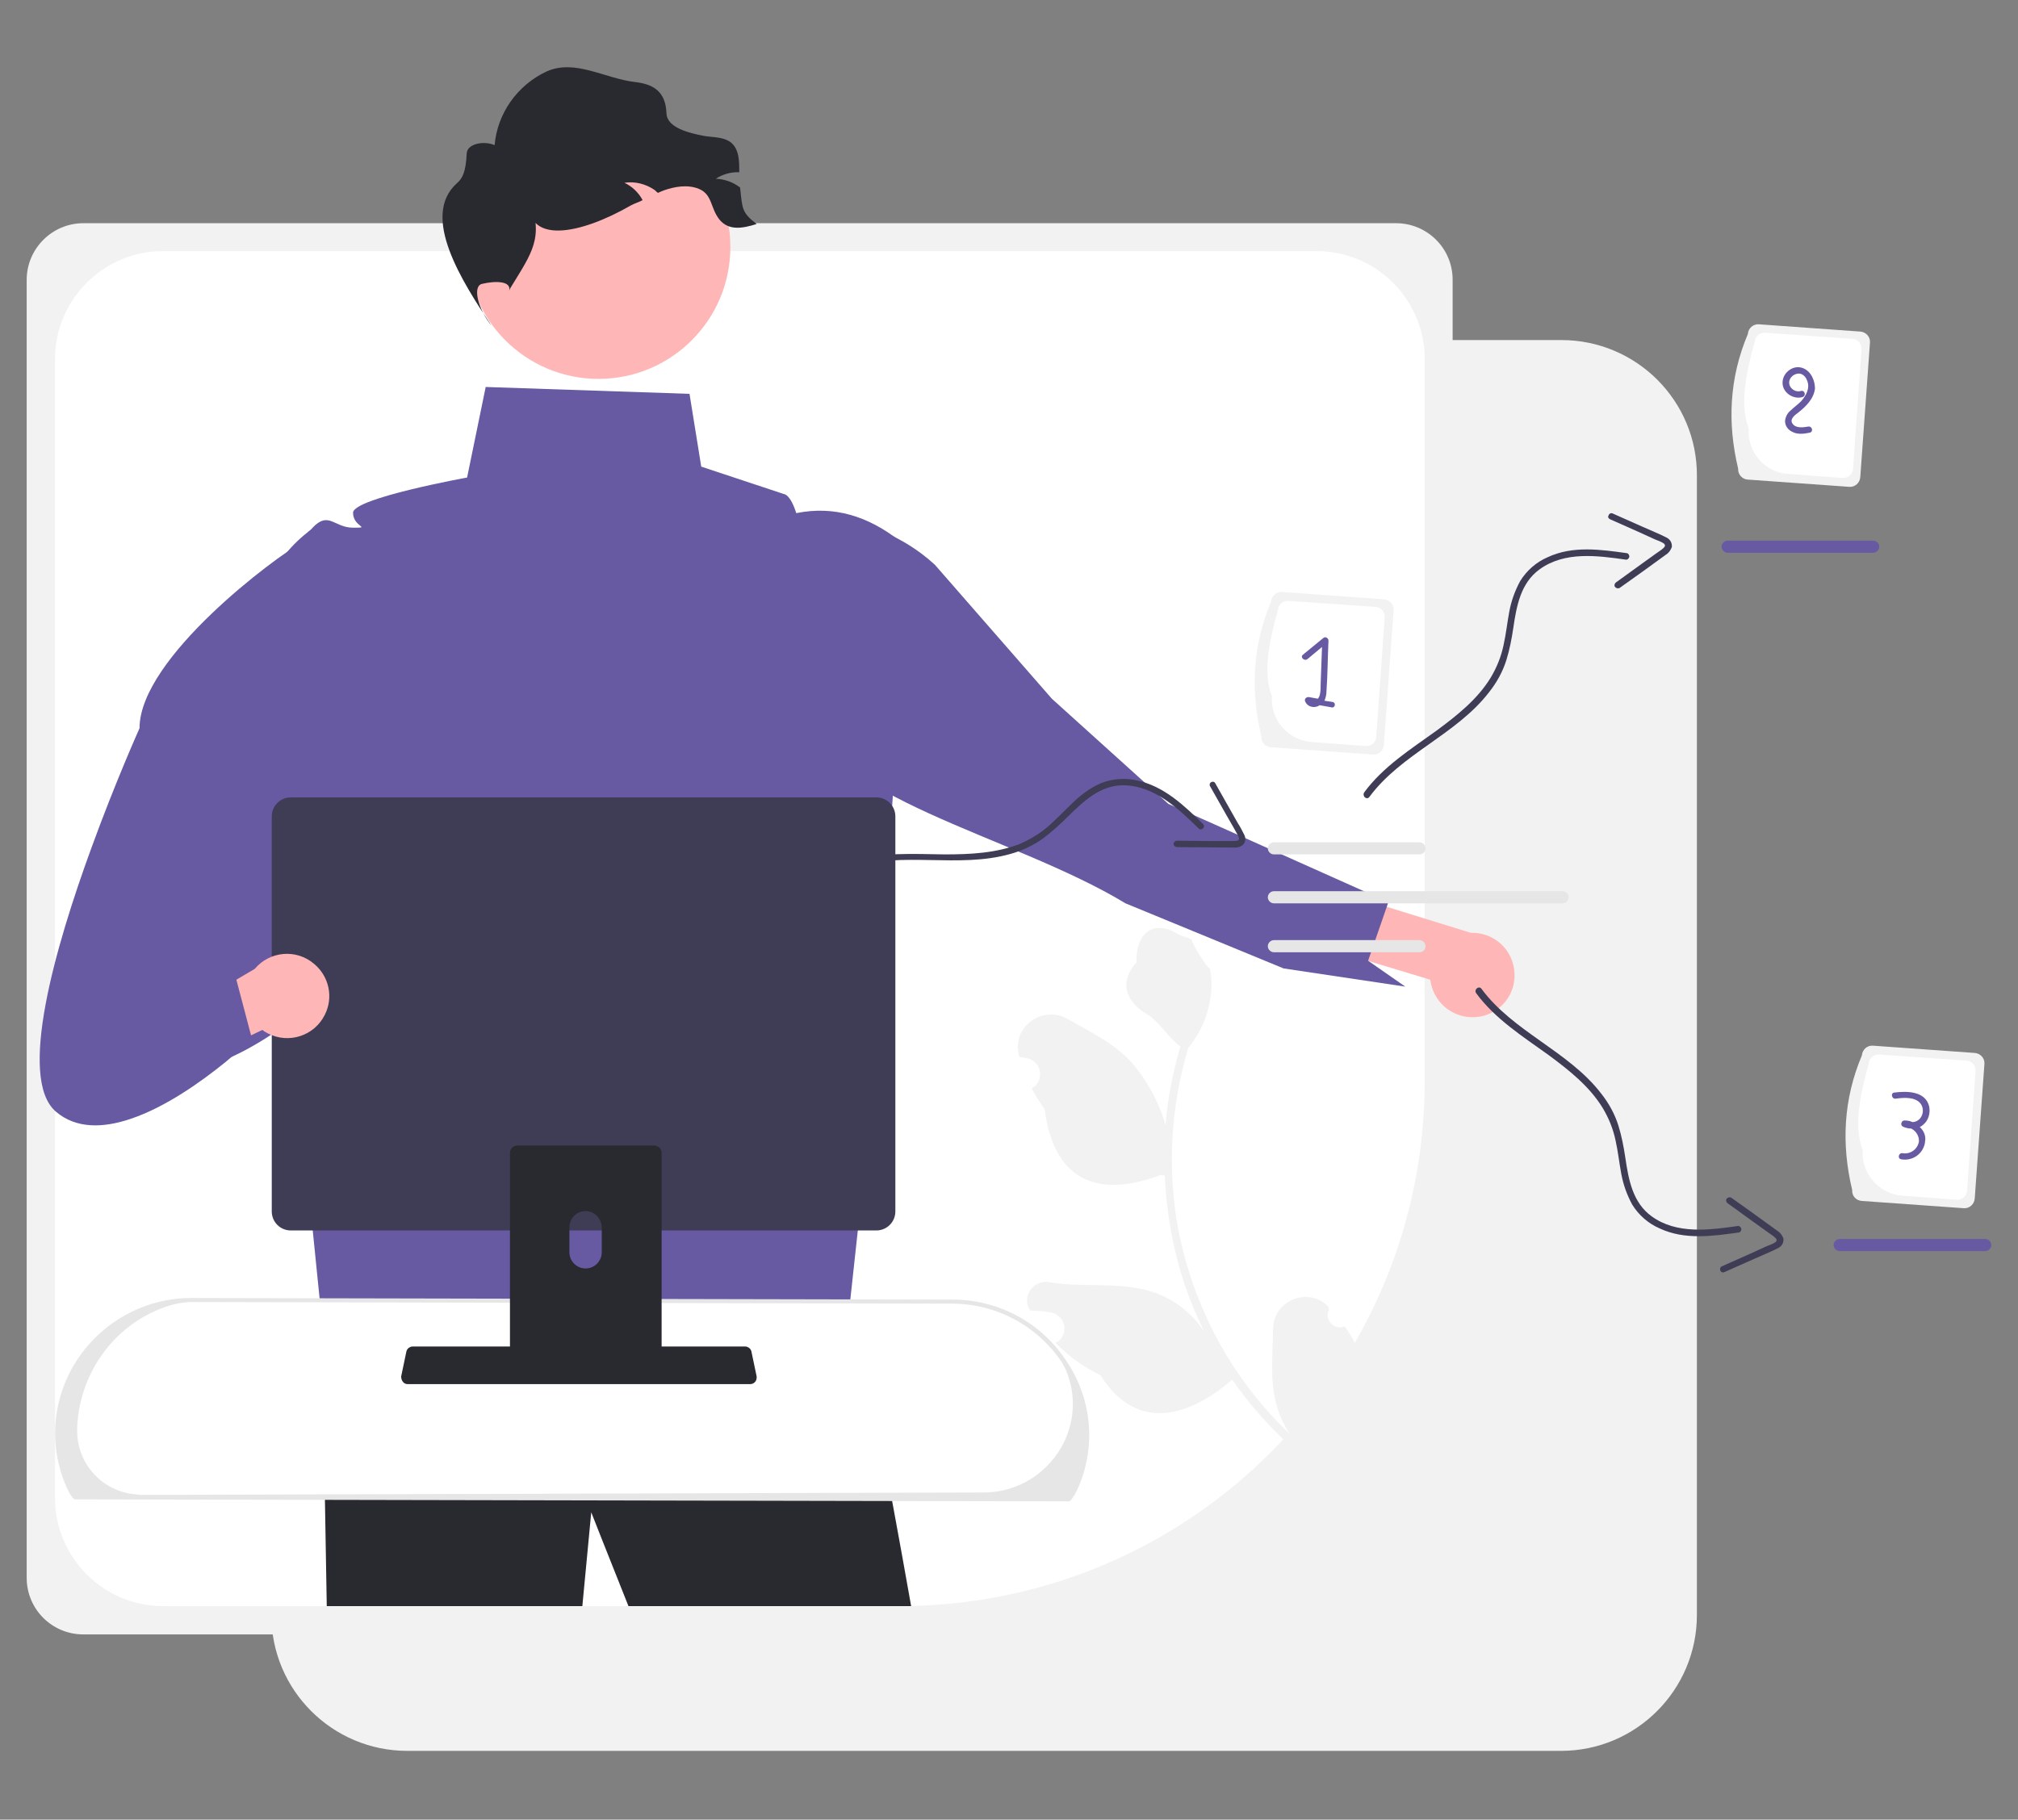
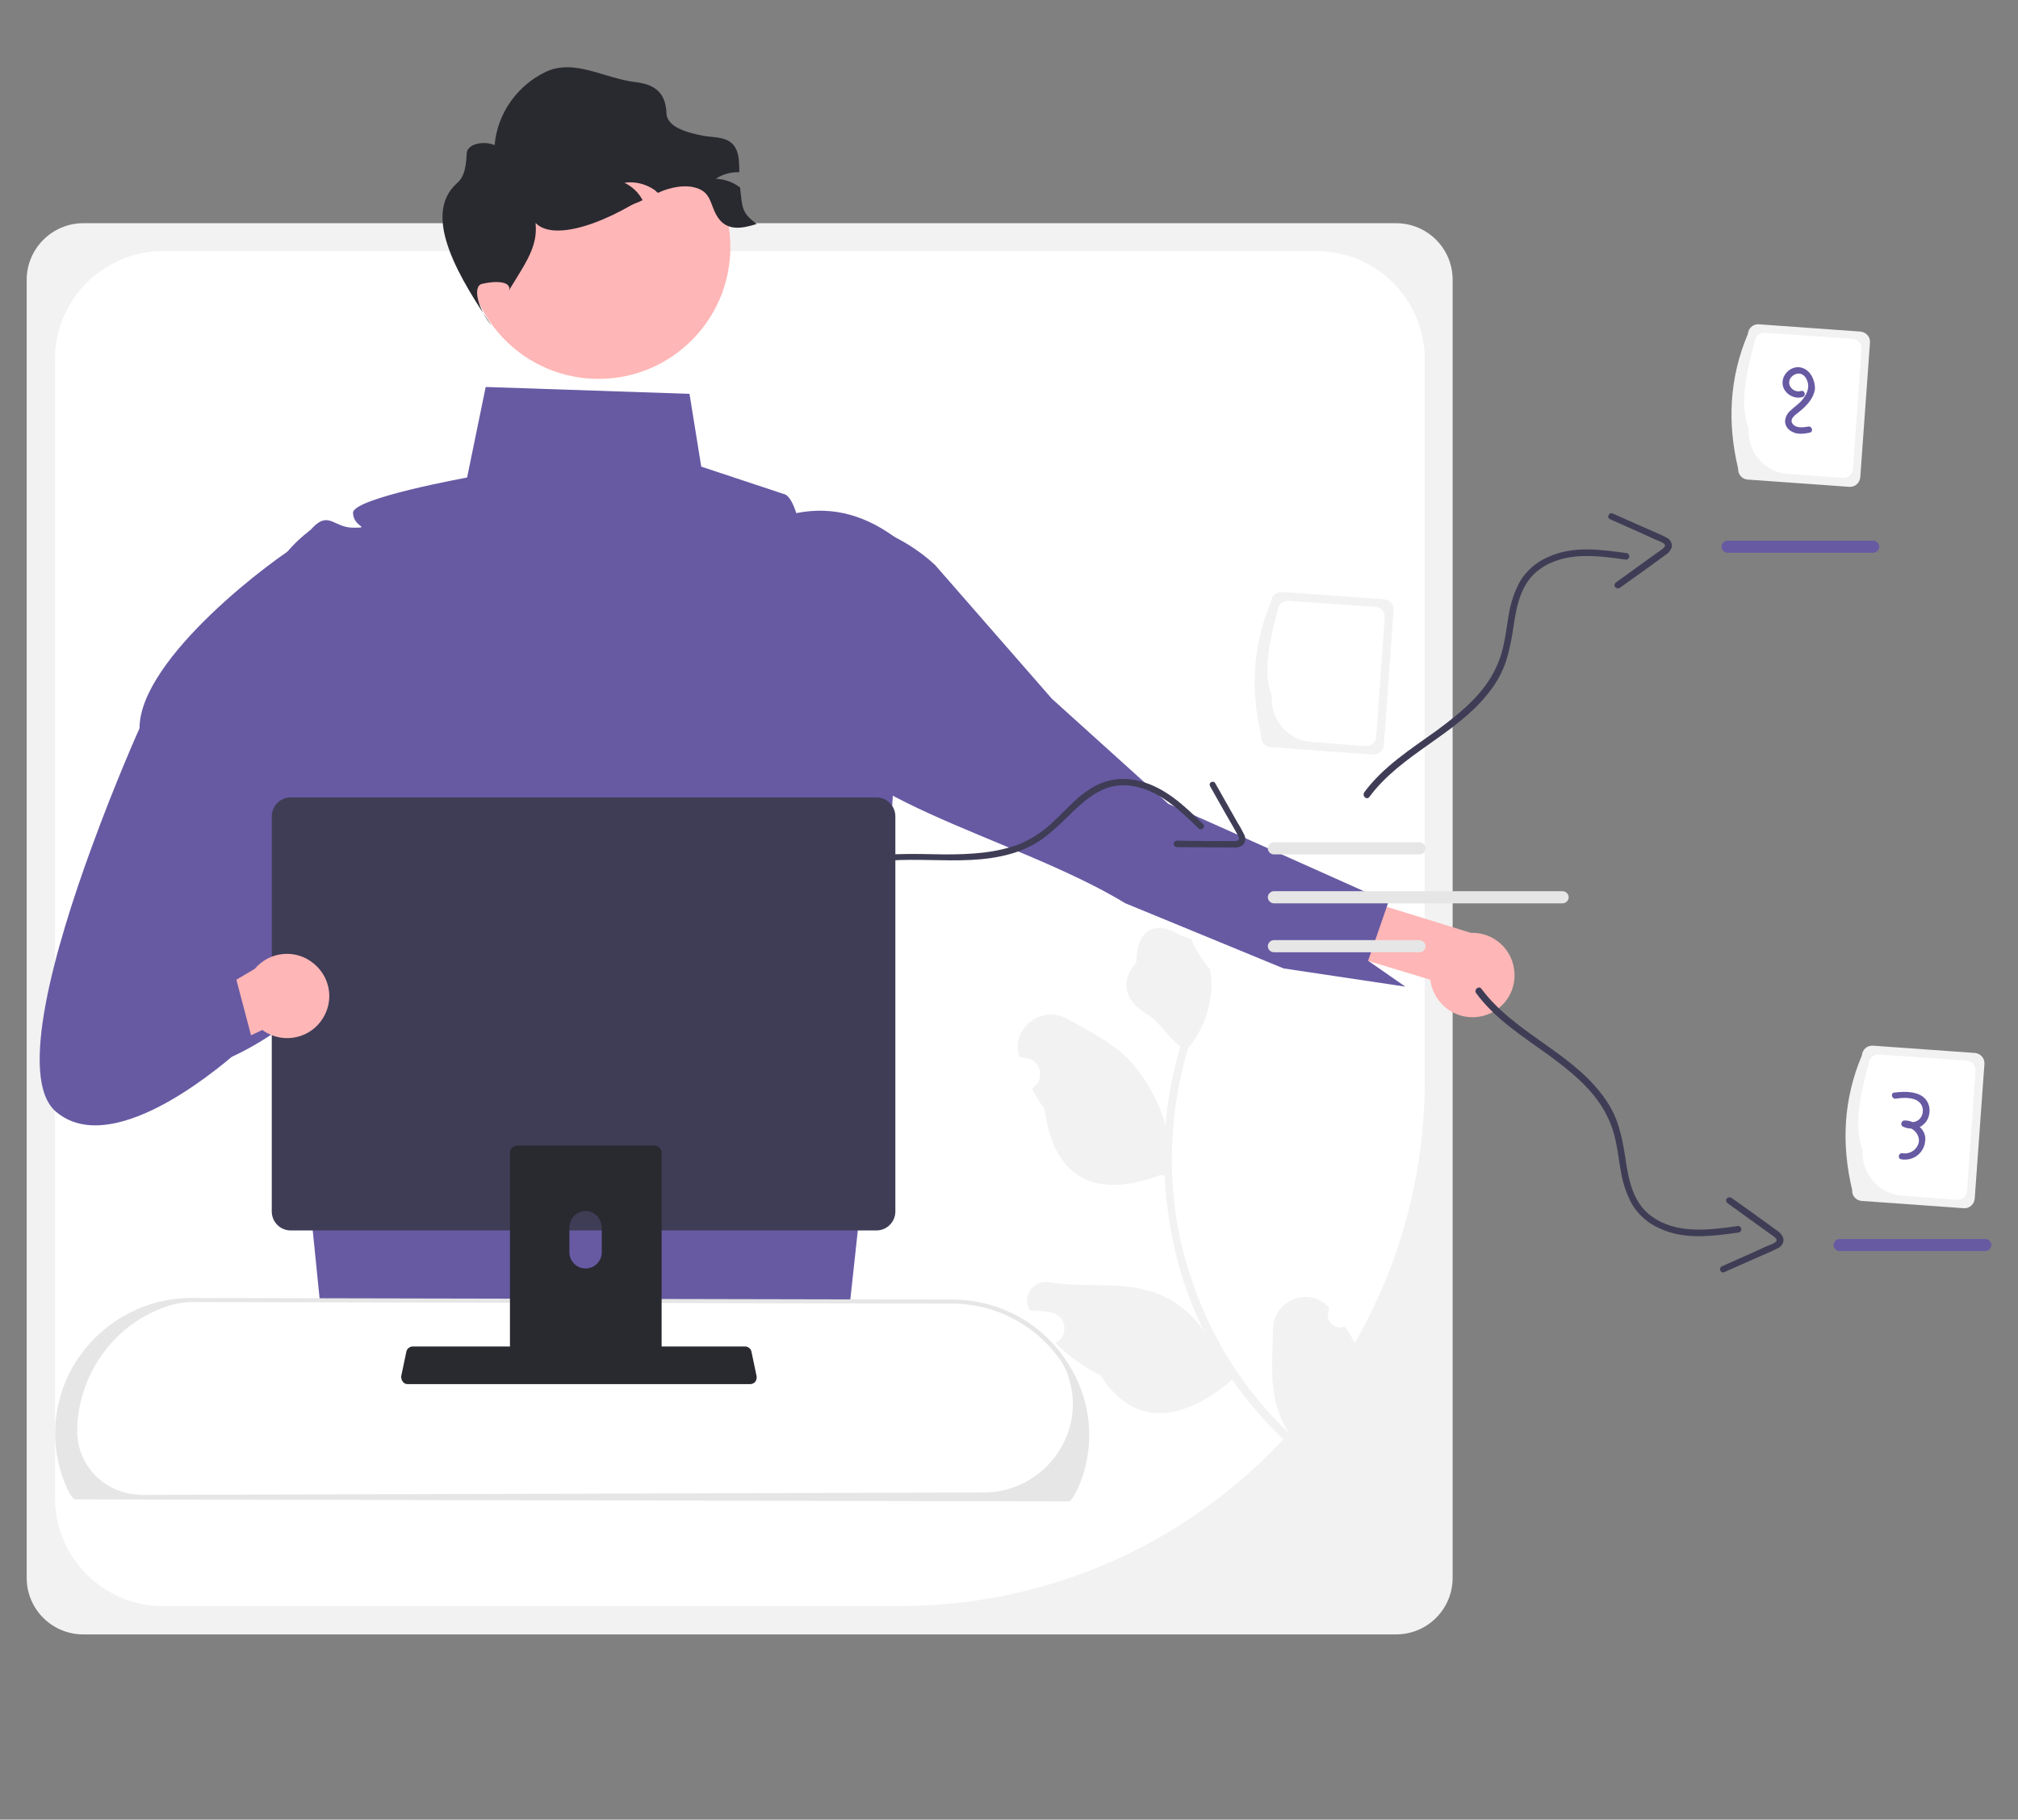
<svg xmlns="http://www.w3.org/2000/svg" version="1.1" id="Capa_1" x="0px" y="0px" viewBox="0 0 499 450" style="enable-background:new 0 0 499 450;" xml:space="preserve">
  <rect x="0" y="0" width="499" height="450" fill="#808080" stroke="none" />
  <style type="text/css">
	.st0{fill:#F2F2F2;}
	.st1{fill:#FFFFFF;}
	.st2{fill:#FFB6B6;}
	.st3{fill:#675AA3;}
	.st4{fill:#292930;}
	.st5{fill:#E6E6E6;}
	.st6{fill:#3F3D56;}
</style>
  <g>
-     <path class="st0" d="M386.1,84.1h-33v281.4c0,18.6-15.1,33.6-33.6,33.6c0,0,0,0,0,0H67.1v0.3c0,18.6,15.1,33.6,33.6,33.6   c0,0,0,0,0,0h285.3c18.6,0,33.6-15.1,33.6-33.6c0,0,0,0,0,0V117.7C419.7,99.1,404.6,84.1,386.1,84.1z" />
    <path class="st0" d="M20.6,55.2h324.6c7.7,0,14,6.2,14,14v321c0,7.7-6.2,14-14,14H20.6c-7.7,0-14-6.2-14-14v-321   C6.6,61.5,12.9,55.2,20.6,55.2z" />
    <path class="st1" d="M40.3,62.1c-14.7,0-26.7,12-26.7,26.7l0,0v281.7c0,14.7,12,26.7,26.7,26.7h182.1   c71.8,0,129.9-58.2,129.9-129.9V88.8c0-14.7-12-26.7-26.7-26.7l0,0H40.3z" />
    <path class="st2" d="M366.9,251.2c-5.6,1.5-11.3-1.7-12.9-7.3c-0.1-0.5-0.3-1.1-0.3-1.6l-49.9-15.1l0.8-14.8l59.1,18.3   c5.8-0.2,10.6,4.3,10.8,10.1C374.7,245.6,371.6,249.9,366.9,251.2L366.9,251.2z" />
    <path class="st3" d="M199,174.7c-5-4.2,2.3-25.1,0.4-31.1c-0.1-0.4-0.2-0.7-0.3-1.1c-0.2-0.8-0.2-1.6,0.1-2.4l18.7-8.8   c4.9,2,9.4,4.8,13.3,8.4l28.9,33.1l28.8,26l12.6,5.6l41.8,18.7l-0.4,1.2l0,0l-4.6,13.3l0,0l9.2,6.4l-30.1-4.5l-19.9-8.2l-19.2-7.9   C250.1,206.3,203.5,197.5,199,174.7z" />
    <path class="st0" d="M332.5,328c-1.5,0.7-3.2,0-3.9-1.5c-0.4-0.8-0.4-1.7,0-2.5c0-0.3-0.1-0.5-0.1-0.8c0-0.1-0.1-0.1-0.1-0.1   c-4.9-5-13.5-1.5-13.6,5.5c-0.1,6.3-0.8,12.8,0.8,18.7c0.7,2.6,1.8,5.1,3.4,7.4c-9.8-9.3-17.5-20.6-22.5-33.2   c-1.3-3.1-2.3-6.4-3.3-9.6c-0.7-2.7-1.4-5.4-1.9-8.1c-2.7-14.8-1.8-30.1,2.5-44.6c3.3-4,5.3-8.9,5.7-14.1c0.2-1.9,0-3.7-0.3-5.6   c-0.5,0.3-4.7-6.5-4.5-7.1c-1.1-0.7-2.5-0.8-3.6-1.5c-5.6-3.4-10.2-0.6-10.1,7.1c-4.4,5-2.6,9.7,2.6,12.8c3.3,2,5.1,5.7,8.3,8   c-0.1,0.3-0.2,0.7-0.3,1c-1.7,6-2.9,12.2-3.4,18.5c-1.6-6.1-5.5-12.6-9.1-16.3c-4.2-4.3-9.9-7-15.1-10c-6.3-3.6-14,2.1-12,9.2   c0,0.1,0,0.1,0.1,0.2c0.6,0.1,1.3,0.2,1.9,0.3c2.2,0.5,3.6,2.6,3.1,4.8c-0.2,1.1-0.9,2.1-1.9,2.6l-0.1,0c0.9,1.8,2,3.5,3.2,5.2   c2.5,19.1,14.7,21.6,28.6,16.3c0.4,0,0.7,0.1,1.1,0.1c0.4,8.5,1.8,16.9,4.3,25c1.5,4.8,3.4,9.4,5.6,13.9l-0.1-0.2   c-3.1-4.8-7.7-8.3-13.1-10c-8-2.5-17.1-0.9-25.2-2.3c-3.9-0.7-6.9,3.4-4.9,6.8c0,0.1,0.1,0.1,0.1,0.2c1.1,0,2.2,0.1,3.4,0.2   c0.6,0.1,1.3,0.2,1.9,0.3c2.2,0.5,3.6,2.6,3.1,4.8c-0.2,1.1-0.9,2.1-1.9,2.6l-0.1,0c-0.1,0-0.1,0.1-0.1,0.1c3.2,3.3,7,6,11.1,8   c8.9,14,21.5,10.6,32.6,1.1l0,0c3.9,5.6,8.3,10.7,13.3,15.4l21.8-8.7c0-0.3,0-0.6-0.1-0.8c-2,0.9-4,1.6-6.2,2.1   c0.8-2.6,1.6-5.3,2.5-7.9c0-0.1,0-0.1,0.1-0.2c0.4-1.3,0.8-2.7,1.3-4l0,0C336,333.7,334.4,330.7,332.5,328L332.5,328z" />
    <path class="st4" d="M212.5,347.2l-0.3-0.3C211.5,342.2,212.5,347.2,212.5,347.2z" />
-     <path class="st4" d="M225.3,397.2h-69.9c-5.4-13.5-9.2-23.2-9.2-23.2s-0.9,9.5-2.2,23.2H80.8c-0.6-37.2-1.4-75.5-1.7-87.6   l121.3,2.7l12.1,15.3c0,0.3,0.1,0.5,0.1,0.9C213.1,331.5,219.6,364.9,225.3,397.2z" />
    <path class="st3" d="M224.2,135.3L224.2,135.3c-0.4-0.7-1-1.3-1.8-1.6c-7.7-6-16.1-8.7-25.5-6.8c-1.5-4.7-3-4.7-3-4.7l-20.5-6.8   l-2.9-18l-50.4-1.7l-4.6,22.4c0,0-28.2,5.1-28.2,8.7s4.7,3.7,0,3.7c-4.7,0-6-4.2-10,0c-0.3,0.4-0.7,0.7-1.1,1c0,0-0.1,0.1-0.1,0.1   c-9.3,7.3-14.3,18.9-13.1,30.8l8.7,86.2l9.3,92l126.6,5.3l8.5-78.3l8.6-130.2C224.7,136.7,224.6,135.9,224.2,135.3z" />
    <path class="st1" d="M16.4,366.5c0.7,1.8,1.5,3.2,2.2,3.8l245.5,0.5c0.7-0.7,1.5-2,2.2-3.8c8.6-21.6-7.6-45-30.9-45.1l-188.2-0.4   C24.1,321.5,7.9,344.9,16.4,366.5z" />
    <path class="st5" d="M264.3,371.3l-0.2,0l-245.7-0.5l-0.1-0.1c-0.8-0.7-1.5-2-2.3-4l0,0c-4.1-10.2-2.8-21.8,3.4-30.9   c6.3-9.2,16.7-14.8,27.9-14.8h0.1l188.2,0.4c11.2,0,21.7,5.6,27.9,14.9c6.3,9.1,7.6,20.7,3.4,30.9c-0.8,2-1.6,3.3-2.3,4   L264.3,371.3z M35,369.7l208.2-0.6c14.7,0,25.5-14.2,21.1-28.3c-0.4-1.4-1-2.7-1.8-4c-6.1-9-16.2-14.4-27.1-14.4l-188.2-0.4h-0.1   c-2.4,0.1-4.7,0.6-7,1.5c-12.2,4.6-20.3,16.2-21,29.1c0,0.2,0,0.3,0,0.5c-0.4,8.7,6.2,16,14.9,16.5h0   C34.5,369.7,34.7,369.7,35,369.7L35,369.7z" />
    <path class="st0" d="M311.9,182.1c-2.7-11.3-2.2-22.4,2.4-33.3c0.1-1.4,1.3-2.5,2.7-2.4l25.2,1.8c1.4,0.1,2.5,1.3,2.4,2.7   l-2.4,33.3c-0.1,1.4-1.3,2.5-2.7,2.4l-25.2-1.8C312.8,184.7,311.8,183.5,311.9,182.1z" />
    <path class="st1" d="M314.5,172.2c-2.2-5.6-0.8-13.2,1.5-21.4c0.1-1.3,1.2-2.3,2.6-2.2l21.6,1.5c1.3,0.1,2.3,1.2,2.2,2.6l-2.1,29.6   c-0.1,1.3-1.2,2.3-2.6,2.2l-13.4-1C318.5,183.1,314.1,178,314.5,172.2z" />
-     <path class="st3" d="M329.5,173.6c-0.7-0.1-1.3-0.2-2-0.3c0.3-0.7,0.5-1.5,0.5-2.3c0.3-4.2,0.3-8.4,0.5-12.6c0-0.4-0.4-0.8-0.8-0.8   c-0.2,0-0.4,0.1-0.5,0.2c-1.7,1.4-3.3,2.7-5,4.1c-0.8,0.6,0.3,1.7,1.1,1.1c1.2-1,2.4-2,3.6-3c-0.1,2.7-0.2,5.5-0.3,8.2   c-0.1,1.3,0.1,2.9-0.4,4.1c-0.1,0.2-0.2,0.3-0.3,0.5c-0.7-0.1-1.5-0.3-2.2-0.4c-0.5-0.1-1.2,0.3-1,1c0.5,1.3,2,1.8,3.3,1.2   c0.1-0.1,0.2-0.1,0.3-0.2l2.8,0.5C330.1,175.3,330.5,173.8,329.5,173.6z" />
    <path class="st0" d="M458,294.3c-2.7-11.3-2.2-22.4,2.4-33.3c0.1-1.4,1.3-2.5,2.7-2.4l25.2,1.8c1.4,0.1,2.5,1.3,2.4,2.7l-2.4,33.3   c-0.1,1.4-1.3,2.5-2.7,2.4l-25.2-1.8C458.9,296.9,457.9,295.7,458,294.3z" />
    <path class="st1" d="M460.6,284.4c-2.2-5.6-0.8-13.2,1.5-21.4c0.1-1.3,1.2-2.3,2.6-2.2l21.6,1.5c1.3,0.1,2.3,1.2,2.2,2.6l-2.1,29.6   c-0.1,1.3-1.2,2.3-2.6,2.2l-13.4-1C464.6,295.3,460.2,290.2,460.6,284.4z" />
    <path class="st3" d="M474.7,278.7c0.3-0.1,0.6-0.3,0.8-0.5c1.4-1.1,1.9-3,1.5-4.7c-1-3.7-5.5-3.7-8.6-3.3c-1,0.1-0.6,1.7,0.4,1.5   c2.1-0.3,5.3-0.5,6.4,1.7c0.5,1.1,0.3,2.4-0.5,3.3c-0.5,0.5-1.1,0.8-1.8,0.8c-0.6-0.3-1.3-0.4-2-0.4c-0.7,0-1.1,1.1-0.4,1.5   c0.6,0.3,1.4,0.5,2.1,0.5c1.2,0.6,2,1.9,1.9,3.2c-0.3,1.9-2.1,3.2-4,2.9h0l0,0c-1-0.2-1.4,1.3-0.4,1.5c2.8,0.5,5.4-1.3,5.9-4.1   c0-0.1,0-0.1,0-0.2C476.3,281.1,475.8,279.7,474.7,278.7z" />
    <path class="st0" d="M429.8,115.9c-2.7-11.3-2.2-22.4,2.4-33.3c0.1-1.4,1.3-2.5,2.7-2.4L460,82c1.4,0.1,2.5,1.3,2.4,2.7L460,118   c-0.1,1.4-1.3,2.5-2.7,2.4l-25.2-1.8C430.8,118.5,429.7,117.3,429.8,115.9z" />
    <path class="st1" d="M432.4,105.9c-2.2-5.6-0.8-13.2,1.5-21.4c0.1-1.3,1.2-2.3,2.6-2.2l21.6,1.5c1.3,0.1,2.3,1.2,2.2,2.6l-2.1,29.6   c-0.1,1.3-1.2,2.3-2.6,2.2l-13.4-1C436.4,116.9,432,111.8,432.4,105.9z" />
    <path class="st3" d="M445.7,91c-2.2-0.8-4.7,1-4.9,3.3c-0.3,2.6,2.5,4.6,4.9,3.9c1-0.3,0.6-1.8-0.4-1.5c-1.8,0.5-3.6-1.4-2.6-3.1   c0.5-0.8,1.4-1.3,2.4-1.2c0.8,0.2,1.4,0.8,1.7,1.6c0.9,1.9-0.2,3.9-1.5,5.3c-0.8,0.8-1.7,1.4-2.5,2.2c-0.8,0.6-1.3,1.6-1.4,2.6   c0,1.2,0.7,2.2,1.8,2.7c1.3,0.7,2.9,0.5,4.3,0.2c1-0.2,0.6-1.7-0.4-1.5c-1.2,0.2-3.1,0.5-3.9-0.8c-0.7-1.1,0.7-2.1,1.5-2.7   c1.9-1.5,3.8-3.4,4.1-5.9C448.8,94.1,447.8,91.7,445.7,91z" />
    <path class="st3" d="M63.9,243.5l12.4,5.6c-5.8,4.7-14.7,11.1-23.4,14l-13.8-9.4c-5.1-19.8-2-40.3,4.2-57.6   c3.4-9.6,8-18.8,13.5-27.3c-1.2-11.8,3.8-23.4,13.1-30.8c0.1,0,0.1-0.1,0.1-0.1c9.2,8,14.9,19.4,15.6,31.6l0.3,4.6l0.6,9l1.4,23   L71.3,232L63.9,243.5z" />
    <path class="st4" d="M99.6,341.7c0.3,0.4,0.7,0.6,1.2,0.6h84.7c0.9,0,1.6-0.7,1.6-1.6c0-0.1,0-0.2,0-0.3l-1.3-6.2   c-0.1-0.5-0.5-0.9-1-1.1c-0.2-0.1-0.4-0.1-0.6-0.1h-82.1c-0.2,0-0.4,0-0.6,0.1c-0.5,0.2-0.9,0.6-1,1.1l-1.3,6.2   C99.2,340.8,99.3,341.3,99.6,341.7z" />
    <path class="st6" d="M67.2,201.9v97.7c0,2.6,2.1,4.7,4.7,4.7h144.8c2.6,0,4.7-2.1,4.7-4.7v-97.7c0-2.6-2.1-4.7-4.7-4.7H71.9   C69.3,197.2,67.2,199.3,67.2,201.9z" />
    <path class="st4" d="M126.1,285.1v53.5h37.5v-53.5c0-0.8-0.5-1.5-1.3-1.7c-0.2-0.1-0.4-0.1-0.5-0.1h-33.9   C126.9,283.3,126.1,284.1,126.1,285.1L126.1,285.1L126.1,285.1z M140.8,303.5c0-2.2,1.8-4,4-4c2.2,0,3.9,1.8,4,4v6.2   c0,2.2-1.8,4-4,4c-2.2,0-4-1.8-4-4V303.5z" />
    <circle class="st2" cx="148" cy="61.1" r="32.6" />
    <path class="st4" d="M187.1,55.4c-3.5,1.1-6.9,1.7-9.2-1.1c-2.3-2.9-1.7-6.2-5.1-7.6c-2.7-1.1-5.9-0.6-8.7,0.4   c-0.5,0.2-1,0.4-1.4,0.6c-0.3-0.2-0.5-0.4-0.8-0.7c-2.2-1.5-4.8-2.2-7.5-1.8c1.9,0.9,3.5,2.4,4.5,4.3c-0.9,0.5-2,0.8-2.9,1.3   c-12.5,7.2-26.3,10-25.2-1.9c3.8,9.9,0.8,13.5-4.7,22.5l-0.2,0.5c0.6-2.4-3.3-2.5-6.7-1.7c-2.5,0.6-0.9,6.4,2.3,10.3   c-7.1-10.7-17.7-27-8.5-35.2c1.4-1.2,2.2-2.9,2.4-7.3c0.1-2.6,4.5-3.2,6.9-2.1c0.7-7.9,5.6-14.8,12.8-18.2c7.1-3.2,14.3,1.7,22,2.6   c4.3,0.5,7.5,2.2,7.7,7.7c0.1,3.6,5.6,4.9,9.2,5.6c2.3,0.4,4.8,0.2,6.7,1.6c2.1,1.7,2.1,4.6,2.1,7.4c-2.1-0.1-4.1,0.5-5.8,1.6   c2.1,0.1,4.2,0.8,5.9,2.1c0,0,0.1,0,0.1,0.1C183.6,51.5,183.3,52.5,187.1,55.4z" />
    <path class="st6" d="M210.6,214.5c12.7-4,26.4,0.3,39.2-3.3c2.9-0.8,5.7-2.1,8.2-3.9c2.1-1.6,4.1-3.4,6-5.3c3.9-3.8,8-7.8,13.8-7.8   c7.6,0.1,13.5,5.7,18.6,10.7c0.7,0.7,1.8-0.4,1.1-1.1c-4.7-4.6-9.7-9.4-16.4-10.8c-3-0.7-6.1-0.4-8.9,0.7c-2.5,1.1-4.7,2.7-6.6,4.5   c-2,1.9-3.9,3.9-6,5.8c-2.2,2-4.7,3.5-7.4,4.7c-5.9,2.3-12.3,2.6-18.6,2.6c-7.8-0.1-15.9-0.6-23.5,1.7   C209.2,213.3,209.6,214.8,210.6,214.5L210.6,214.5z" />
    <path class="st6" d="M299.2,194.4l3.9,6.9l1.9,3.3c0.3,0.6,0.7,1.2,1,1.8c0.2,0.4,0.6,1,0.2,1.4c-0.4,0.2-0.8,0.2-1.2,0.2   c-0.7,0-1.4,0-2.1,0l-3.9,0l-8-0.1c-0.4,0-0.8,0.4-0.8,0.8c0,0.4,0.3,0.7,0.8,0.8c4.7,0,9.3,0.1,14,0.1c0.8,0.1,1.6-0.1,2.3-0.6   c0.7-0.7,0.8-1.7,0.4-2.5c-0.5-1-1-2-1.6-2.9l-1.7-3l-3.9-6.9c-0.2-0.4-0.7-0.5-1.1-0.2C299.2,193.6,299,194,299.2,194.4   L299.2,194.4z" />
    <path class="st5" d="M351,211.3h-36c-0.8,0-1.5-0.7-1.5-1.5c0-0.8,0.7-1.5,1.5-1.5c0,0,0,0,0,0c0,0,0,0,0,0h36   c0.8,0,1.5,0.7,1.5,1.5C352.5,210.6,351.9,211.3,351,211.3C351,211.3,351,211.3,351,211.3C351,211.3,351,211.3,351,211.3z" />
    <path class="st5" d="M351,235.5h-36c-0.8,0-1.5-0.7-1.5-1.5c0-0.8,0.7-1.5,1.5-1.5c0,0,0,0,0,0h36c0.8,0,1.5,0.7,1.5,1.5   S351.9,235.5,351,235.5C351,235.5,351,235.5,351,235.5C351,235.5,351,235.5,351,235.5z" />
    <path class="st5" d="M386.4,223.4H315c-0.8,0-1.5-0.7-1.5-1.5c0-0.8,0.7-1.5,1.5-1.5c0,0,0,0,0,0c0,0,0,0,0,0h71.4   c0.8,0,1.5,0.7,1.5,1.5C387.9,222.7,387.2,223.4,386.4,223.4C386.4,223.4,386.4,223.4,386.4,223.4   C386.4,223.4,386.4,223.4,386.4,223.4z" />
    <path class="st6" d="M338.6,197.1c7.9-10.7,21.5-15.4,29.6-25.9c1.9-2.4,3.4-5.1,4.3-8c0.8-2.6,1.3-5.2,1.7-7.9   c0.8-5.4,1.8-11.1,6.5-14.5c6.2-4.5,14.3-3.4,21.3-2.4c0.4,0.1,0.8-0.3,0.9-0.7c0-0.4-0.2-0.8-0.6-0.9c-6.5-0.9-13.4-1.9-19.6,1   c-2.8,1.2-5.2,3.3-6.8,5.9c-1.3,2.4-2.2,4.9-2.7,7.6c-0.5,2.7-0.8,5.5-1.4,8.2c-0.6,2.9-1.7,5.6-3.2,8.1   c-3.3,5.4-8.4,9.4-13.4,13.1c-6.4,4.6-13.2,8.9-17.9,15.3C336.8,197,338,197.9,338.6,197.1L338.6,197.1z" />
    <path class="st6" d="M398.1,128.4l7.2,3.2l3.5,1.6c0.6,0.3,1.3,0.5,1.9,0.8c0.4,0.2,1.1,0.5,1,1c-0.1,0.4-0.6,0.7-0.8,0.9   c-0.6,0.4-1.1,0.8-1.7,1.2l-3.2,2.3l-6.5,4.7c-0.3,0.3-0.4,0.8-0.1,1.1c0.3,0.3,0.7,0.4,1.1,0.2c3.8-2.7,7.6-5.4,11.4-8.2   c0.7-0.4,1.2-1.1,1.5-1.9c0.1-0.9-0.3-1.8-1.2-2.3c-1-0.5-2-1-3-1.4l-3.2-1.4l-7.2-3.2c-0.4-0.2-0.9,0-1,0.4   C397.5,127.8,397.7,128.2,398.1,128.4L398.1,128.4z" />
    <path class="st3" d="M463.2,136.7h-36c-0.8,0-1.5-0.7-1.5-1.5c0-0.8,0.7-1.5,1.5-1.5l0,0c0,0,0,0,0,0h36c0.8,0,1.5,0.7,1.5,1.5   C464.7,136,464,136.7,463.2,136.7C463.2,136.7,463.2,136.7,463.2,136.7C463.2,136.7,463.2,136.7,463.2,136.7z" />
    <path class="st6" d="M366.3,244.5c7.9,10.7,21.5,15.4,29.6,25.9c1.9,2.4,3.4,5.1,4.3,8c0.8,2.6,1.3,5.2,1.7,7.9   c0.8,5.4,1.8,11.1,6.5,14.5c6.2,4.5,14.3,3.4,21.3,2.4c0.4-0.1,0.8,0.3,0.9,0.7c0,0.4-0.2,0.8-0.6,0.9c-6.5,0.9-13.4,1.9-19.6-1   c-2.8-1.2-5.2-3.3-6.8-5.9c-1.3-2.4-2.2-4.9-2.7-7.6c-0.5-2.7-0.8-5.5-1.4-8.2c-0.6-2.9-1.7-5.6-3.2-8.1   c-3.3-5.4-8.4-9.4-13.4-13.1c-6.4-4.6-13.2-8.9-17.9-15.3C364.4,244.7,365.7,243.7,366.3,244.5L366.3,244.5z" />
    <path class="st6" d="M425.7,313.2l7.2-3.2l3.5-1.6c0.6-0.3,1.3-0.5,1.9-0.8c0.4-0.2,1.1-0.5,1-1c-0.1-0.4-0.6-0.7-0.8-0.9   c-0.6-0.4-1.1-0.8-1.7-1.2l-3.2-2.3l-6.5-4.7c-0.3-0.3-0.4-0.8-0.1-1.1c0.3-0.3,0.7-0.4,1.1-0.2c3.8,2.7,7.6,5.4,11.4,8.2   c0.7,0.4,1.2,1.1,1.5,1.9c0.1,0.9-0.3,1.8-1.2,2.3c-1,0.5-2,1-3,1.4l-3.2,1.4l-7.2,3.2c-0.4,0.2-0.9,0-1-0.4   C425.2,313.8,425.4,313.4,425.7,313.2L425.7,313.2z" />
    <path class="st3" d="M490.9,309.4h-36c-0.8,0-1.5-0.7-1.5-1.5c0-0.8,0.7-1.5,1.5-1.5c0,0,0,0,0,0h36c0.8,0,1.5,0.7,1.5,1.5   S491.7,309.4,490.9,309.4C490.9,309.4,490.9,309.4,490.9,309.4z" />
    <path class="st2" d="M80.3,251c-2.6,5.2-8.9,7.2-14,4.6c-0.5-0.3-1-0.5-1.4-0.9l-37.5,17.9l-2.5-10.5L63,239.6   c3.7-4.4,10.3-5,14.7-1.2C81.4,241.5,82.5,246.7,80.3,251L80.3,251z" />
    <path class="st3" d="M65.8,196.8l-26.4,53.9l11.2-5.1l7.8-3.5l3.9,14.8c0,0-2.6,2.5-6.6,5.8c-5.8,4.7-14.7,11.1-23.4,14   c-6.8,2.3-13.5,2.5-18.5-1.8c-9.5-8.2-0.2-40.6,8.8-65.2c6-16.5,11.9-29.6,11.9-29.6c0-17.4,33.8-42.5,40.1-45.9l0,0   c3.6-2,4.6,0.9,4.6,0.9L59.4,164l5.9,23.8l1.7,6.7L65.8,196.8z" />
  </g>
</svg>